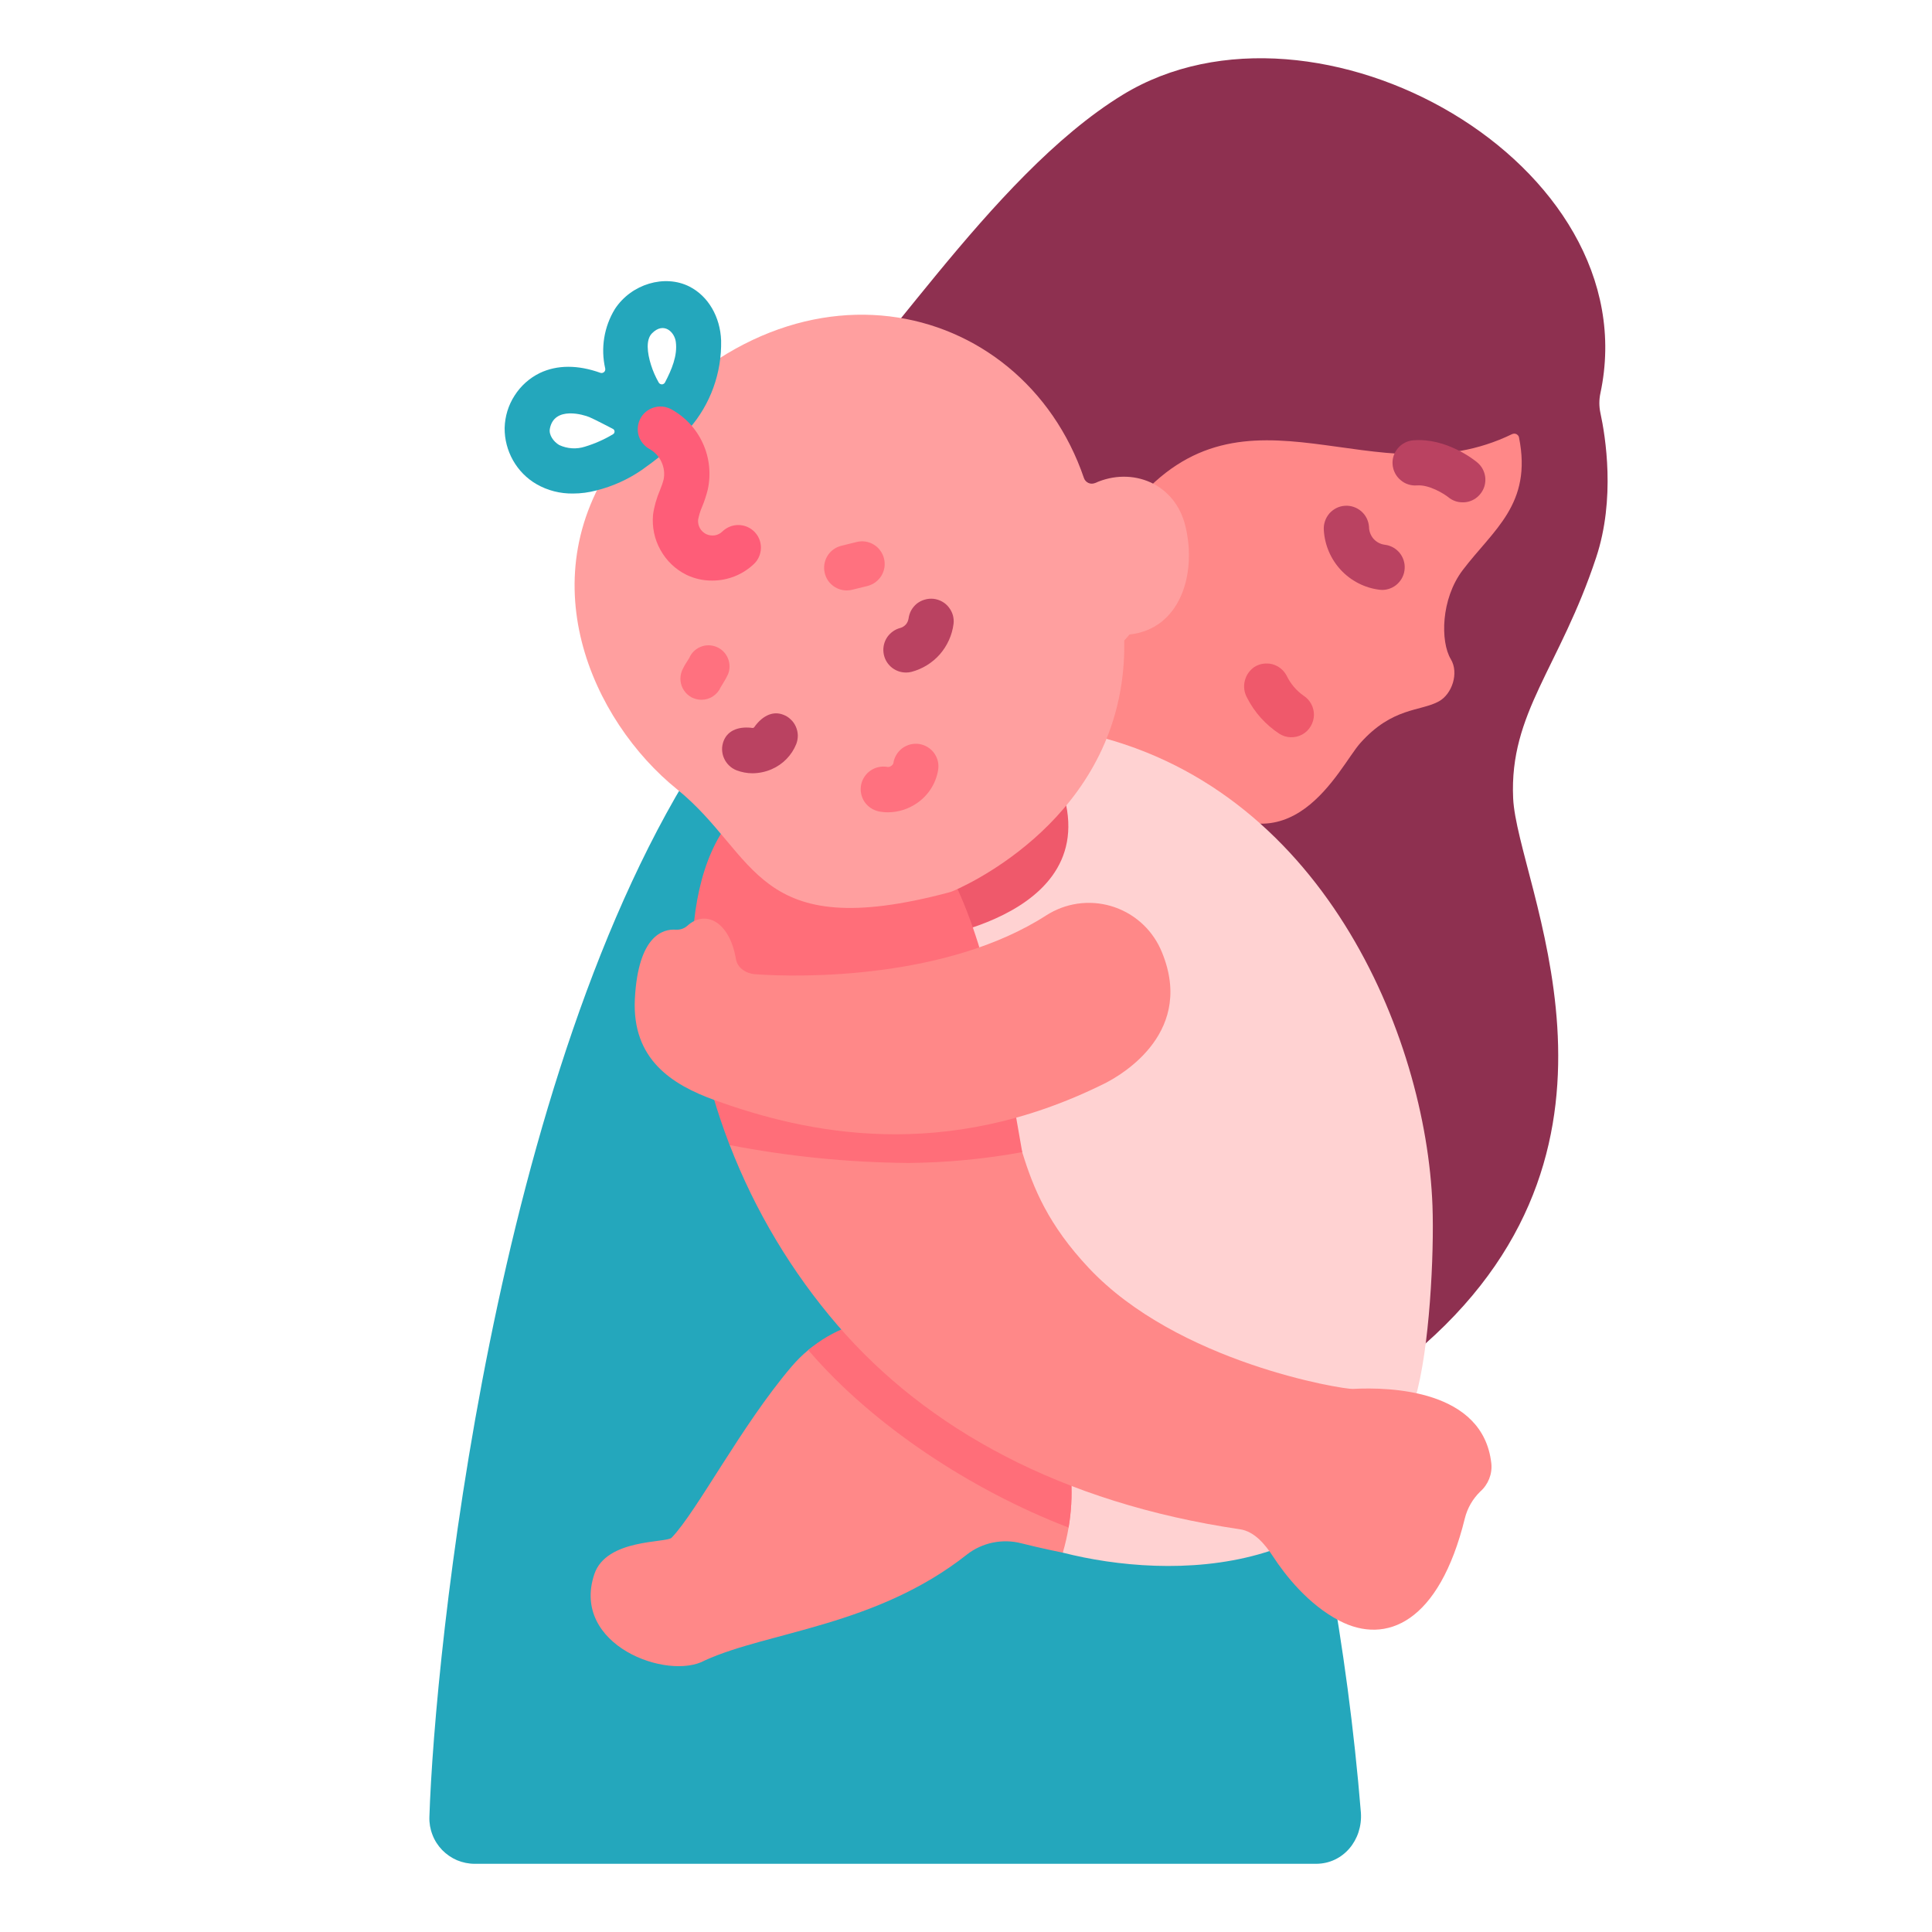
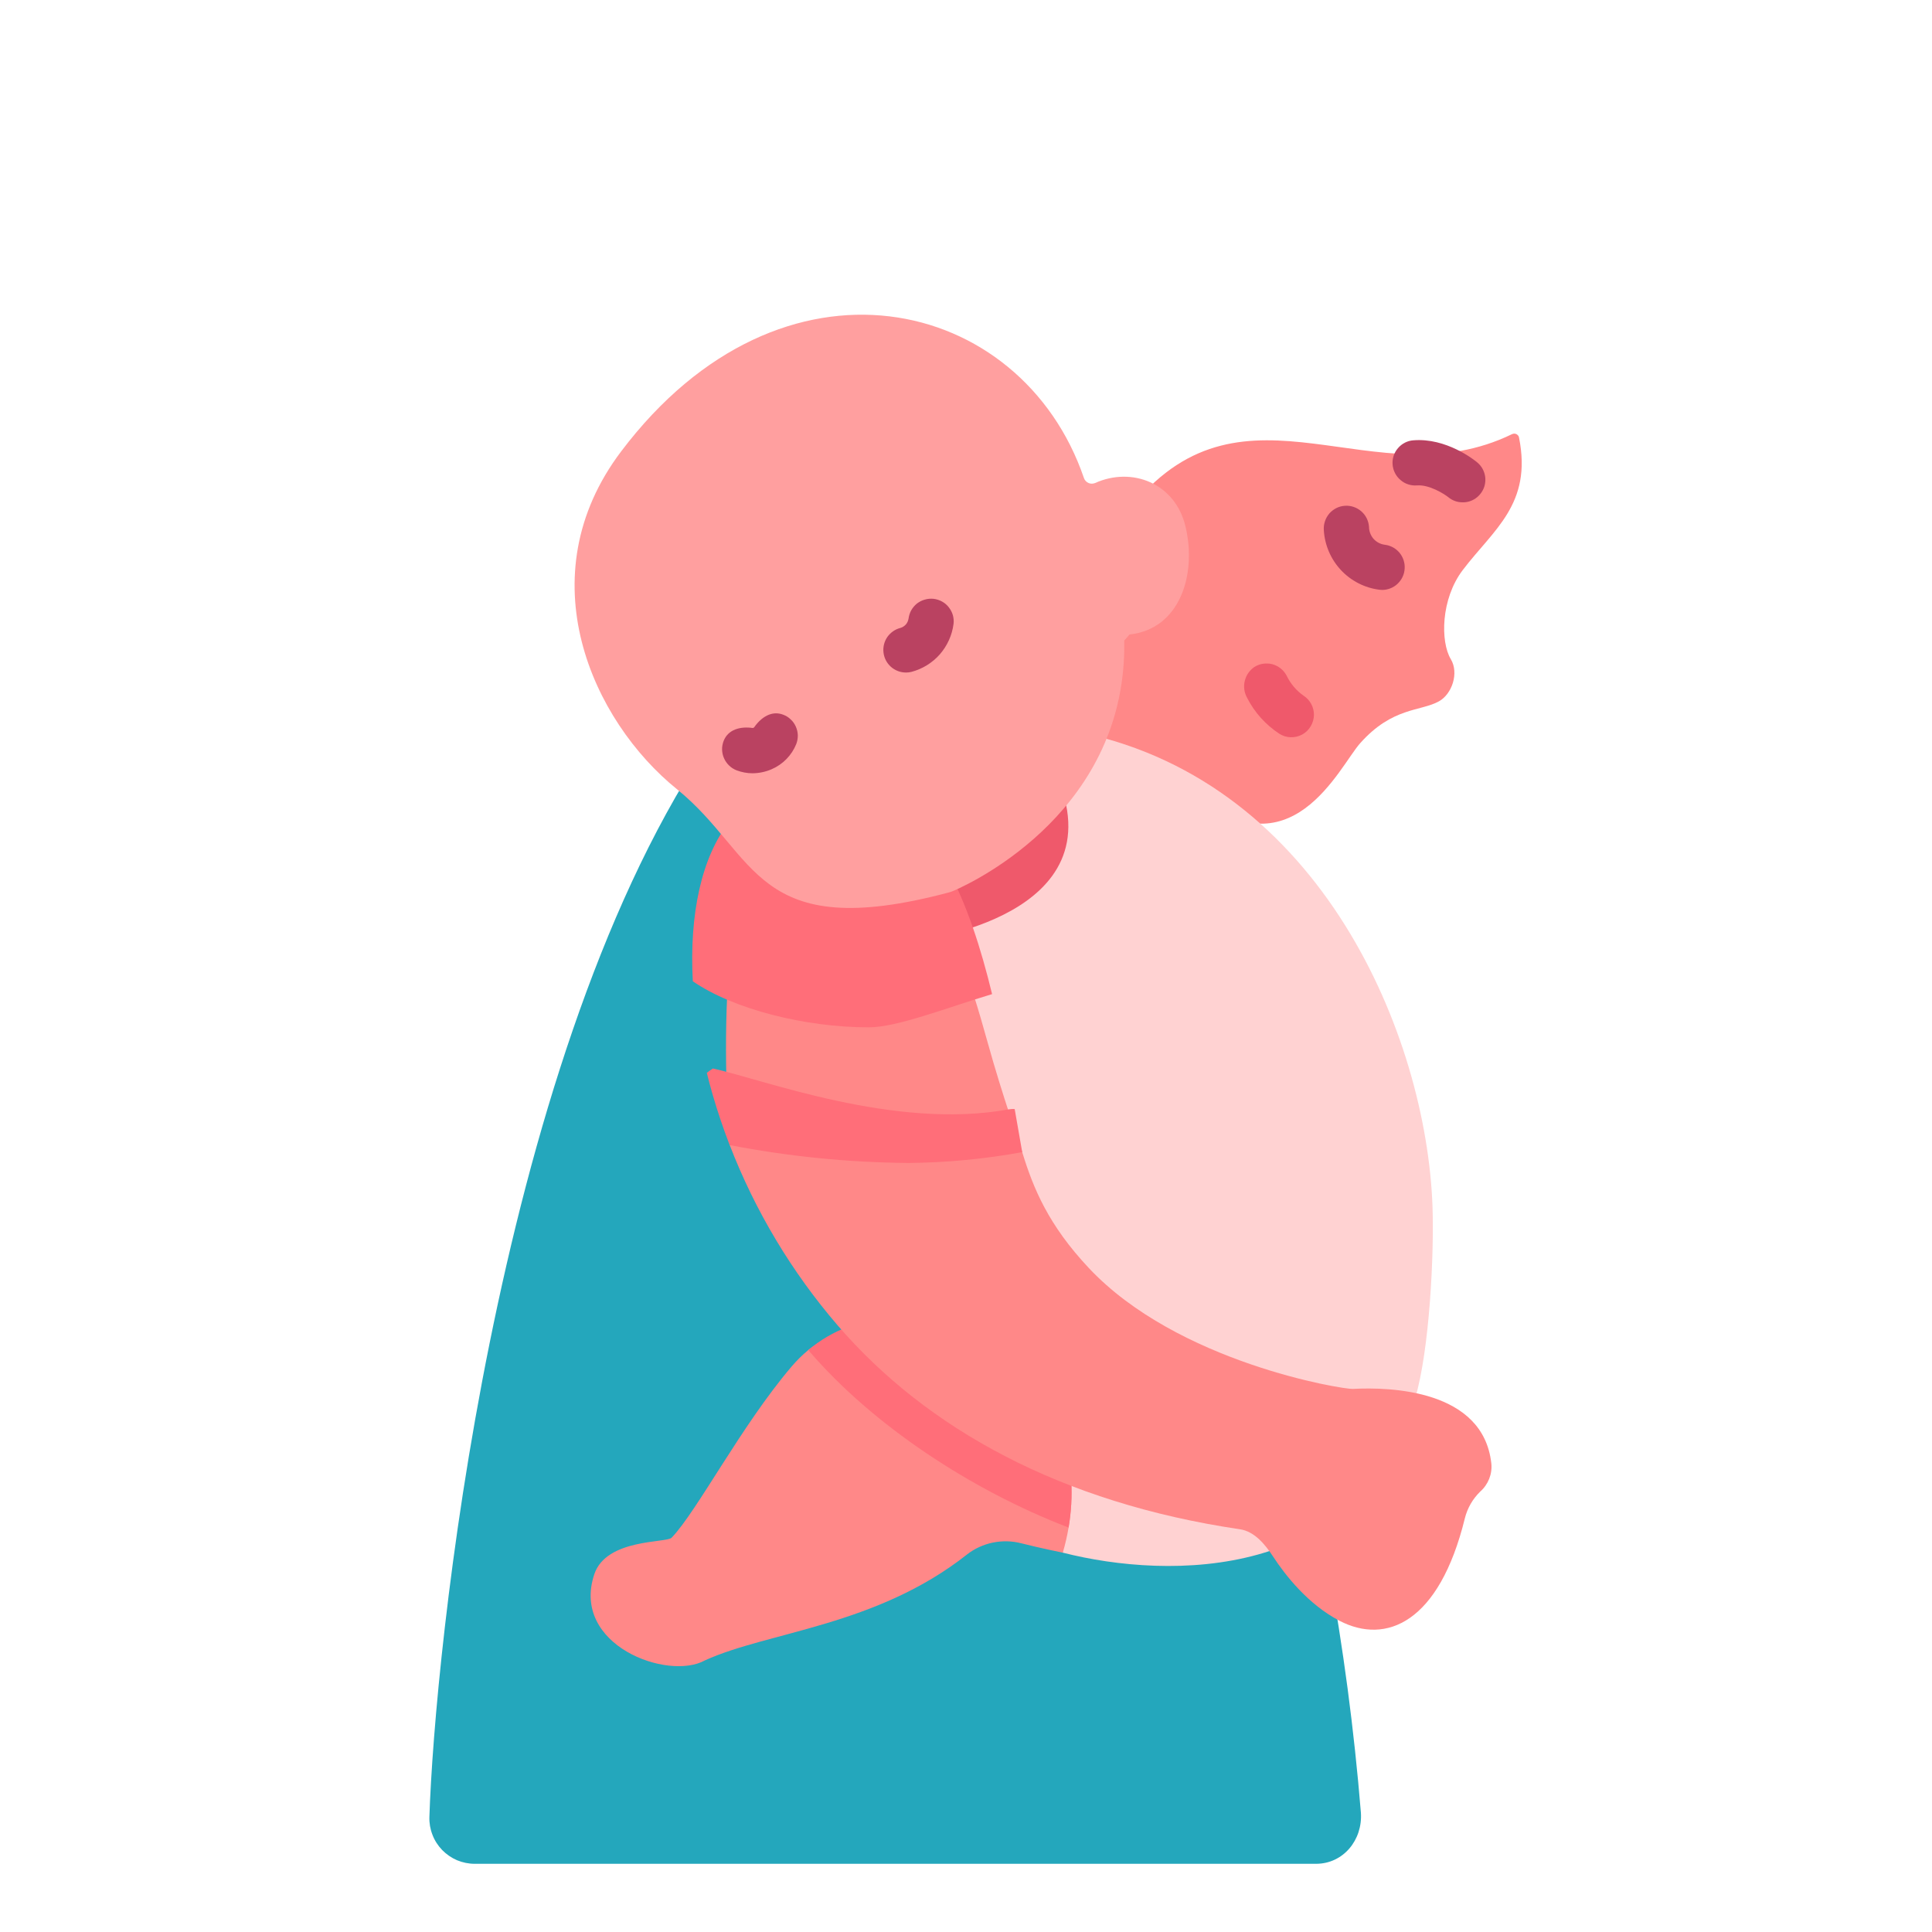
<svg xmlns="http://www.w3.org/2000/svg" width="20" height="20" viewBox="0 0 20 20" fill="none">
-   <path d="M16.567 4.273C16.553 4.207 16.553 4.138 16.567 4.072C17.077 1.69 13.623 -0.243 11.621 0.982C10.231 1.833 9.011 3.911 8.259 4.465L14.746 13.918C17.148 11.797 15.704 9.148 15.664 8.263C15.624 7.379 16.146 6.911 16.523 5.772C16.725 5.164 16.62 4.517 16.567 4.273Z" fill="#8E3050" />
  <path d="M15.725 4.53C15.724 4.522 15.721 4.515 15.716 4.509C15.711 4.503 15.705 4.498 15.698 4.494C15.691 4.491 15.684 4.489 15.676 4.489C15.668 4.489 15.66 4.491 15.653 4.494C14.23 5.187 12.897 3.82 11.734 5.221L9.873 7.578L12.334 8.2C13.362 9.076 13.86 7.941 14.081 7.693C14.415 7.318 14.705 7.366 14.896 7.26C15.031 7.185 15.105 6.968 15.019 6.824C14.91 6.643 14.915 6.202 15.141 5.903C15.46 5.482 15.863 5.22 15.725 4.53Z" fill="#FF8888" />
  <path d="M14.088 18.765C14.018 17.908 13.905 17.056 13.75 16.21L7.288 7.77C5.106 11.087 4.499 17.13 4.445 18.81C4.443 18.873 4.454 18.936 4.477 18.994C4.499 19.053 4.534 19.106 4.577 19.151C4.621 19.196 4.673 19.232 4.731 19.257C4.789 19.281 4.851 19.294 4.914 19.294H13.623C13.906 19.294 14.107 19.047 14.088 18.765Z" fill="#24A7BC" />
  <path d="M14.829 12.483C14.764 10.721 13.678 8.11 11.198 7.585L8.957 9.398C8.957 9.398 8.498 11.465 8.881 12.949C8.829 13.678 9.752 15.339 9.752 15.339L11.002 16.073C12.103 16.354 14.085 16.371 14.648 14.482C14.8 13.973 14.847 12.974 14.829 12.483Z" fill="#FFD2D2" />
  <path d="M14.308 6.107C14.299 6.107 14.289 6.106 14.28 6.105C14.127 6.086 13.985 6.013 13.88 5.9C13.775 5.787 13.713 5.641 13.704 5.487C13.702 5.456 13.706 5.425 13.716 5.396C13.725 5.367 13.741 5.34 13.761 5.316C13.781 5.293 13.806 5.274 13.833 5.26C13.861 5.246 13.89 5.238 13.921 5.236C13.983 5.231 14.044 5.252 14.091 5.292C14.139 5.333 14.167 5.391 14.172 5.453C14.172 5.498 14.188 5.542 14.218 5.577C14.248 5.611 14.289 5.633 14.334 5.639C14.394 5.646 14.448 5.675 14.487 5.721C14.525 5.767 14.545 5.826 14.541 5.886C14.538 5.945 14.512 6.001 14.468 6.043C14.425 6.084 14.367 6.107 14.307 6.107H14.308ZM15.142 5.2C15.088 5.201 15.035 5.182 14.993 5.147C14.95 5.113 14.796 5.015 14.668 5.025C14.637 5.027 14.607 5.024 14.577 5.014C14.548 5.005 14.521 4.989 14.498 4.969C14.45 4.929 14.421 4.871 14.416 4.809C14.411 4.747 14.431 4.686 14.472 4.639C14.512 4.592 14.57 4.562 14.632 4.558C14.971 4.531 15.259 4.759 15.29 4.785C15.328 4.816 15.355 4.857 15.368 4.904C15.381 4.95 15.379 5 15.363 5.045C15.346 5.091 15.316 5.13 15.277 5.158C15.237 5.186 15.19 5.201 15.142 5.2Z" fill="#BA4261" />
  <path d="M11.062 15.813C11.047 15.901 11.027 15.988 11.002 16.073C11.002 16.073 10.777 16.028 10.572 15.976C10.476 15.951 10.375 15.949 10.277 15.969C10.18 15.989 10.088 16.031 10.009 16.093C9.069 16.835 7.954 16.889 7.298 17.188C6.914 17.402 5.908 17.031 6.152 16.297C6.276 15.925 6.899 15.975 6.953 15.918C7.217 15.642 7.673 14.759 8.194 14.147C8.247 14.085 8.305 14.027 8.368 13.975C8.492 13.871 8.7 13.852 8.848 13.796C9.171 13.672 9.466 13.605 9.803 13.734C10.8 14.116 11.057 14.797 11.089 15.326C11.099 15.489 11.089 15.653 11.062 15.813Z" fill="#FF8888" />
  <path d="M11.062 15.813C11.062 15.813 11.061 15.813 11.061 15.813C10.046 15.423 9.034 14.75 8.382 13.993C8.377 13.987 8.372 13.981 8.368 13.975C8.491 13.872 8.629 13.791 8.779 13.734C9.362 14.394 10.197 14.969 11.089 15.327C11.099 15.489 11.089 15.653 11.062 15.813Z" fill="#FF6E79" />
  <path d="M13.244 7.596C13.102 7.503 12.986 7.374 12.909 7.222C12.88 7.169 12.871 7.107 12.886 7.048C12.9 6.989 12.936 6.938 12.986 6.904C13.014 6.887 13.044 6.875 13.076 6.871C13.109 6.866 13.141 6.868 13.172 6.876C13.204 6.885 13.233 6.9 13.258 6.92C13.283 6.94 13.304 6.966 13.319 6.994C13.359 7.077 13.419 7.149 13.495 7.202C13.528 7.223 13.555 7.253 13.574 7.288C13.593 7.323 13.602 7.362 13.602 7.402C13.601 7.443 13.589 7.484 13.568 7.519C13.547 7.555 13.516 7.584 13.48 7.604C13.443 7.624 13.402 7.633 13.361 7.632C13.319 7.631 13.279 7.618 13.244 7.596ZM10.928 8.005C11.595 9.492 9.508 9.733 9.508 9.733L9.388 8.499L10.928 8.005Z" fill="#EF596B" />
  <path d="M15.323 15.441C15.245 15.517 15.19 15.613 15.164 15.718C14.898 16.8 14.348 17.029 13.866 16.778C13.542 16.609 13.306 16.308 13.178 16.112C13.095 15.986 12.986 15.853 12.836 15.831C10.987 15.558 9.596 14.793 8.672 13.721C8.195 13.167 7.817 12.535 7.554 11.854C7.552 11.848 7.298 8.835 8.125 8.409C9.279 7.815 9.88 9.551 10.224 10.791C10.376 11.341 10.57 11.886 10.582 11.927C10.698 12.307 10.856 12.684 11.27 13.125C12.19 14.106 13.899 14.383 14.004 14.378C14.393 14.357 15.353 14.386 15.438 15.148C15.444 15.203 15.436 15.258 15.416 15.309C15.396 15.359 15.364 15.405 15.323 15.441Z" fill="#FF8888" />
  <path d="M10.27 10.291C9.804 10.431 9.286 10.635 8.994 10.635C8.336 10.635 7.595 10.449 7.172 10.158C7.134 9.46 7.265 8.866 7.551 8.506C7.587 8.561 7.619 8.651 7.665 8.707C7.687 8.734 7.71 8.762 7.732 8.789C8.136 9.284 8.469 9.354 9.801 8.981C10.009 9.359 10.156 9.82 10.27 10.291ZM10.582 11.927C10.195 11.998 9.802 12.035 9.407 12.039C8.785 12.034 8.165 11.972 7.554 11.854C7.552 11.848 7.549 11.843 7.547 11.837C7.483 11.67 7.428 11.505 7.38 11.341C7.357 11.262 7.336 11.184 7.317 11.106C7.337 11.09 7.358 11.075 7.38 11.061C7.904 11.175 9.266 11.7 10.442 11.484C10.462 11.481 10.483 11.479 10.504 11.481C10.532 11.639 10.557 11.788 10.582 11.927Z" fill="#FF6E79" />
-   <path d="M10.829 9.477C9.811 10.132 8.307 10.122 7.817 10.085C7.726 10.079 7.635 10.021 7.619 9.931C7.552 9.535 7.3 9.415 7.115 9.584C7.099 9.598 7.08 9.609 7.059 9.616C7.038 9.623 7.017 9.625 6.995 9.624C6.867 9.615 6.606 9.68 6.572 10.342C6.541 10.967 6.957 11.228 7.394 11.387C8.344 11.732 9.774 12.042 11.435 11.216C11.625 11.121 12.39 10.67 12.013 9.822C11.964 9.716 11.893 9.621 11.805 9.545C11.716 9.468 11.612 9.412 11.5 9.379C11.387 9.346 11.269 9.338 11.153 9.355C11.037 9.372 10.927 9.414 10.829 9.477Z" fill="#FF8888" />
  <path d="M12.272 5.449C12.165 5 11.716 4.829 11.337 5C11.326 5.004 11.314 5.007 11.303 5.007C11.291 5.007 11.279 5.005 11.268 5C11.257 4.995 11.247 4.988 11.239 4.979C11.231 4.971 11.225 4.96 11.221 4.949C10.576 3.061 8.097 2.465 6.43 4.673C5.449 5.971 6.131 7.462 7.008 8.17C7.85 8.85 7.802 9.775 9.821 9.239C9.84 9.234 9.859 9.227 9.877 9.219C10.111 9.117 11.67 8.366 11.638 6.631L11.693 6.568C12.213 6.513 12.392 5.948 12.272 5.449Z" fill="#FF9F9F" />
-   <path d="M7.138 2.967C6.881 2.836 6.535 2.94 6.366 3.198C6.253 3.382 6.217 3.604 6.265 3.814C6.267 3.821 6.266 3.828 6.264 3.835C6.262 3.841 6.258 3.847 6.253 3.852C6.247 3.856 6.241 3.859 6.234 3.861C6.227 3.862 6.22 3.861 6.214 3.859C5.982 3.776 5.768 3.776 5.589 3.861C5.482 3.913 5.391 3.994 5.327 4.095C5.262 4.195 5.227 4.311 5.224 4.431C5.223 4.548 5.253 4.663 5.311 4.766C5.369 4.868 5.452 4.953 5.554 5.012C5.669 5.078 5.799 5.111 5.932 5.109C6.013 5.109 6.095 5.098 6.174 5.077C6.342 5.035 6.501 4.963 6.644 4.865C6.932 4.661 7.062 4.523 7.135 4.437C7.355 4.185 7.472 3.86 7.465 3.525C7.456 3.28 7.332 3.066 7.138 2.967ZM6.055 4.624C5.968 4.652 5.873 4.646 5.789 4.607C5.731 4.573 5.68 4.503 5.692 4.439C5.736 4.198 6.048 4.295 6.101 4.318C6.158 4.342 6.322 4.428 6.345 4.44C6.35 4.442 6.354 4.446 6.357 4.451C6.36 4.456 6.362 4.461 6.362 4.467C6.362 4.473 6.36 4.478 6.358 4.483C6.355 4.488 6.351 4.492 6.346 4.495C6.255 4.55 6.157 4.593 6.055 4.624ZM6.884 3.959C6.881 3.965 6.876 3.97 6.871 3.973C6.865 3.977 6.858 3.979 6.852 3.979C6.845 3.979 6.839 3.977 6.833 3.974C6.827 3.97 6.823 3.966 6.819 3.96C6.786 3.902 6.759 3.841 6.739 3.777C6.7 3.653 6.684 3.517 6.749 3.451C6.871 3.327 6.983 3.437 6.996 3.539C7.015 3.681 6.953 3.827 6.884 3.959Z" fill="#24A7BC" />
-   <path d="M7.371 6.01C7.279 6.011 7.188 5.99 7.105 5.95C6.992 5.894 6.898 5.804 6.837 5.693C6.775 5.583 6.749 5.456 6.76 5.33C6.772 5.242 6.797 5.156 6.832 5.074C6.847 5.038 6.86 5.001 6.87 4.962C6.882 4.902 6.874 4.839 6.848 4.783C6.823 4.727 6.78 4.681 6.727 4.65C6.7 4.636 6.676 4.616 6.656 4.592C6.636 4.569 6.621 4.541 6.612 4.512C6.603 4.482 6.6 4.452 6.603 4.421C6.606 4.39 6.615 4.36 6.629 4.333C6.643 4.306 6.663 4.282 6.687 4.262C6.71 4.243 6.738 4.228 6.767 4.219C6.796 4.21 6.827 4.206 6.858 4.209C6.889 4.212 6.918 4.221 6.946 4.235C7.091 4.314 7.206 4.437 7.275 4.587C7.344 4.737 7.362 4.906 7.327 5.067C7.312 5.127 7.293 5.187 7.269 5.244C7.25 5.287 7.236 5.333 7.227 5.379C7.224 5.409 7.23 5.44 7.245 5.467C7.26 5.494 7.283 5.515 7.31 5.529C7.338 5.542 7.369 5.546 7.399 5.542C7.429 5.537 7.457 5.523 7.479 5.501C7.524 5.458 7.584 5.434 7.646 5.435C7.708 5.436 7.767 5.461 7.811 5.506C7.854 5.55 7.878 5.61 7.877 5.672C7.876 5.734 7.851 5.794 7.806 5.837C7.689 5.949 7.533 6.011 7.371 6.01Z" fill="#FE5D78" />
  <path d="M9.379 6.962C9.321 6.962 9.266 6.941 9.223 6.903C9.18 6.865 9.153 6.813 9.146 6.756C9.139 6.7 9.153 6.642 9.185 6.595C9.218 6.548 9.266 6.514 9.322 6.5C9.343 6.494 9.362 6.481 9.377 6.465C9.392 6.448 9.401 6.427 9.405 6.405C9.409 6.375 9.418 6.345 9.433 6.318C9.448 6.291 9.468 6.268 9.492 6.248C9.517 6.229 9.544 6.215 9.574 6.207C9.604 6.198 9.635 6.196 9.665 6.199C9.696 6.203 9.725 6.212 9.752 6.227C9.779 6.242 9.803 6.262 9.822 6.287C9.841 6.311 9.855 6.338 9.864 6.368C9.872 6.398 9.875 6.429 9.871 6.459C9.856 6.576 9.806 6.685 9.729 6.774C9.651 6.862 9.549 6.925 9.436 6.955C9.417 6.96 9.398 6.962 9.379 6.962ZM7.791 8.005C7.734 8.005 7.677 7.994 7.624 7.974C7.595 7.962 7.569 7.946 7.547 7.924C7.525 7.903 7.507 7.877 7.495 7.849C7.482 7.821 7.476 7.791 7.475 7.76C7.474 7.729 7.48 7.699 7.491 7.67C7.538 7.55 7.665 7.518 7.792 7.536C7.795 7.536 7.798 7.535 7.8 7.534C7.803 7.533 7.805 7.531 7.807 7.529C7.88 7.424 7.99 7.352 8.109 7.399C8.138 7.41 8.164 7.426 8.186 7.448C8.209 7.469 8.226 7.494 8.239 7.523C8.251 7.551 8.258 7.581 8.259 7.612C8.259 7.643 8.254 7.673 8.243 7.702C8.196 7.819 8.104 7.913 7.988 7.963C7.926 7.99 7.859 8.004 7.791 8.005Z" fill="#BA4261" />
-   <path d="M9.194 8.409C9.16 8.409 9.127 8.406 9.094 8.399C9.034 8.385 8.981 8.349 8.947 8.297C8.914 8.245 8.902 8.182 8.915 8.121C8.928 8.061 8.964 8.008 9.016 7.974C9.068 7.94 9.131 7.928 9.191 7.94C9.204 7.94 9.216 7.936 9.225 7.929C9.236 7.922 9.244 7.913 9.248 7.901C9.252 7.87 9.263 7.841 9.279 7.814C9.295 7.787 9.316 7.764 9.341 7.745C9.366 7.727 9.394 7.714 9.424 7.706C9.455 7.699 9.486 7.697 9.517 7.702C9.547 7.707 9.577 7.718 9.603 7.734C9.63 7.751 9.653 7.772 9.671 7.797C9.689 7.823 9.702 7.851 9.709 7.881C9.716 7.912 9.716 7.943 9.711 7.974C9.699 8.043 9.674 8.108 9.636 8.167C9.598 8.225 9.549 8.276 9.491 8.315C9.404 8.375 9.3 8.408 9.194 8.409ZM8.765 6.112C8.708 6.112 8.653 6.091 8.61 6.053C8.567 6.016 8.54 5.963 8.533 5.906C8.526 5.85 8.54 5.792 8.572 5.745C8.604 5.698 8.653 5.664 8.709 5.65L8.867 5.611C8.897 5.603 8.928 5.602 8.958 5.606C8.989 5.611 9.018 5.621 9.044 5.637C9.071 5.653 9.094 5.674 9.112 5.699C9.13 5.723 9.144 5.752 9.151 5.781C9.159 5.811 9.16 5.842 9.156 5.873C9.151 5.903 9.141 5.932 9.125 5.959C9.109 5.985 9.088 6.008 9.063 6.027C9.039 6.045 9.01 6.058 8.981 6.066L8.822 6.105C8.804 6.11 8.784 6.112 8.765 6.112ZM7.261 7.244C7.226 7.244 7.191 7.235 7.159 7.219C7.128 7.202 7.101 7.178 7.081 7.148C7.061 7.119 7.049 7.085 7.045 7.05C7.041 7.014 7.046 6.978 7.059 6.945C7.074 6.911 7.092 6.878 7.113 6.847C7.12 6.836 7.131 6.819 7.135 6.812C7.157 6.759 7.2 6.717 7.253 6.696C7.306 6.674 7.365 6.675 7.418 6.697C7.471 6.719 7.513 6.761 7.535 6.814C7.557 6.866 7.558 6.926 7.537 6.979C7.521 7.013 7.503 7.046 7.483 7.077C7.476 7.089 7.465 7.105 7.461 7.113C7.444 7.152 7.416 7.185 7.381 7.208C7.345 7.232 7.304 7.244 7.261 7.244Z" fill="#FF717F" />
</svg>